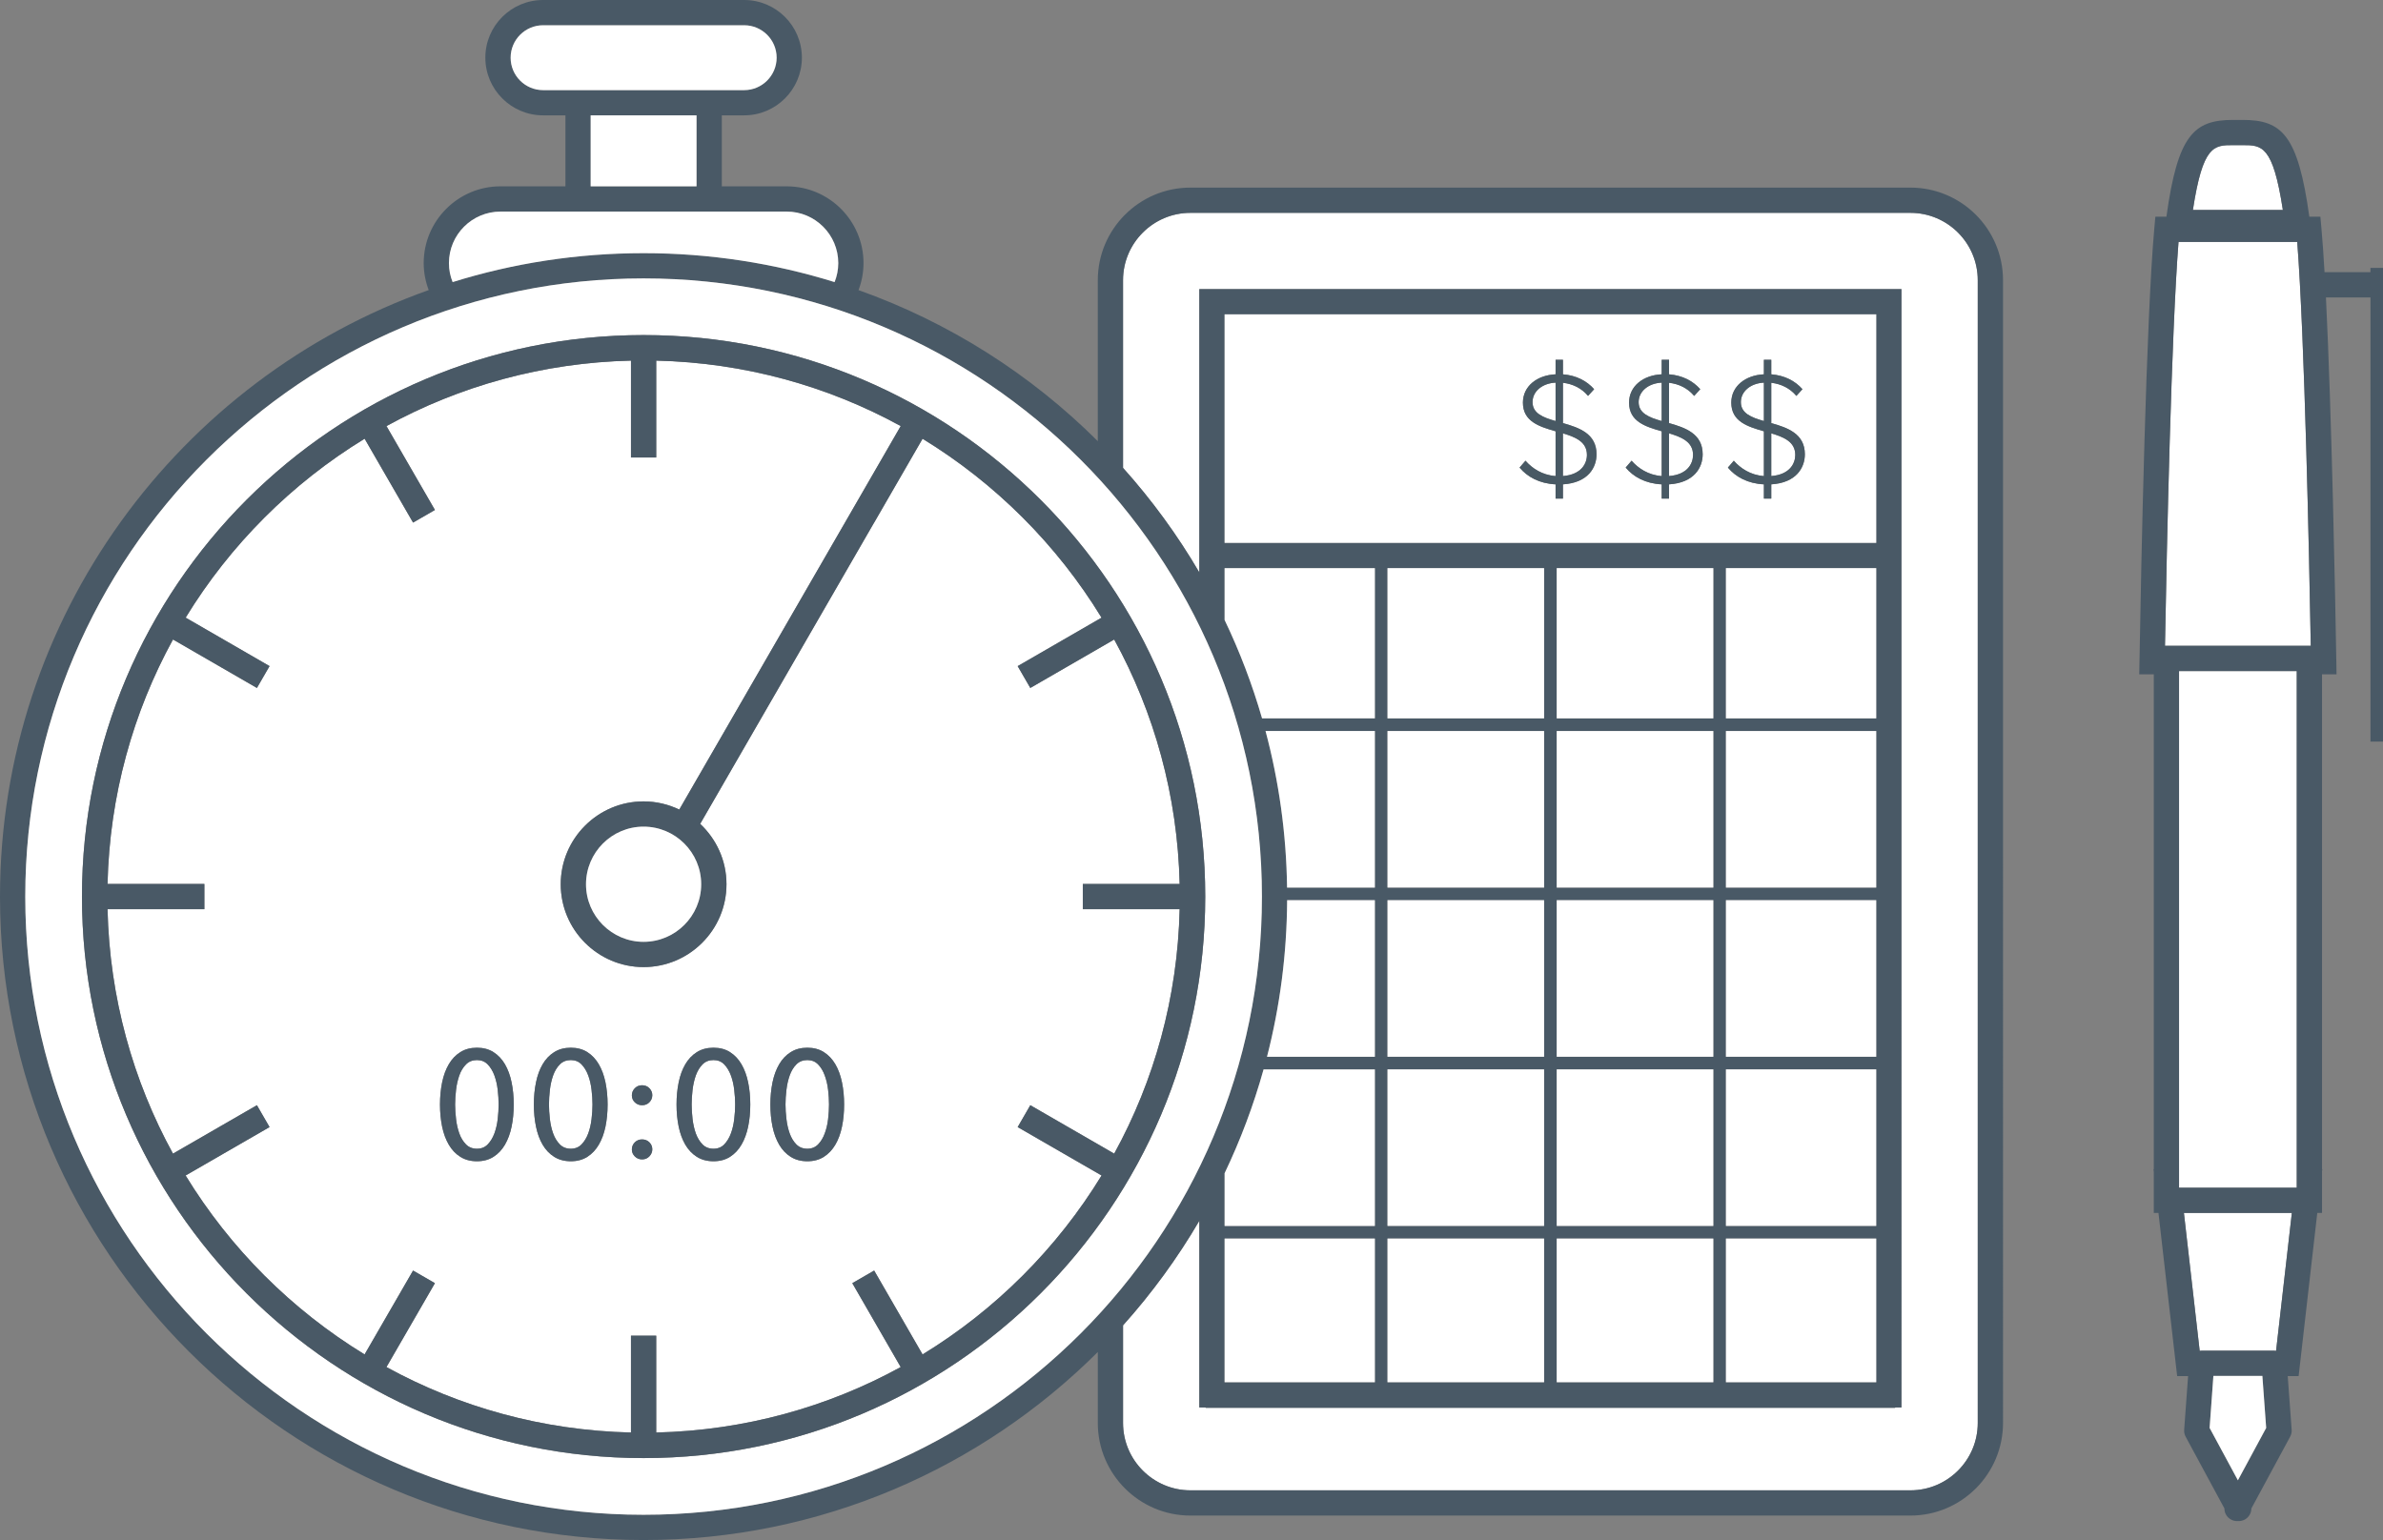
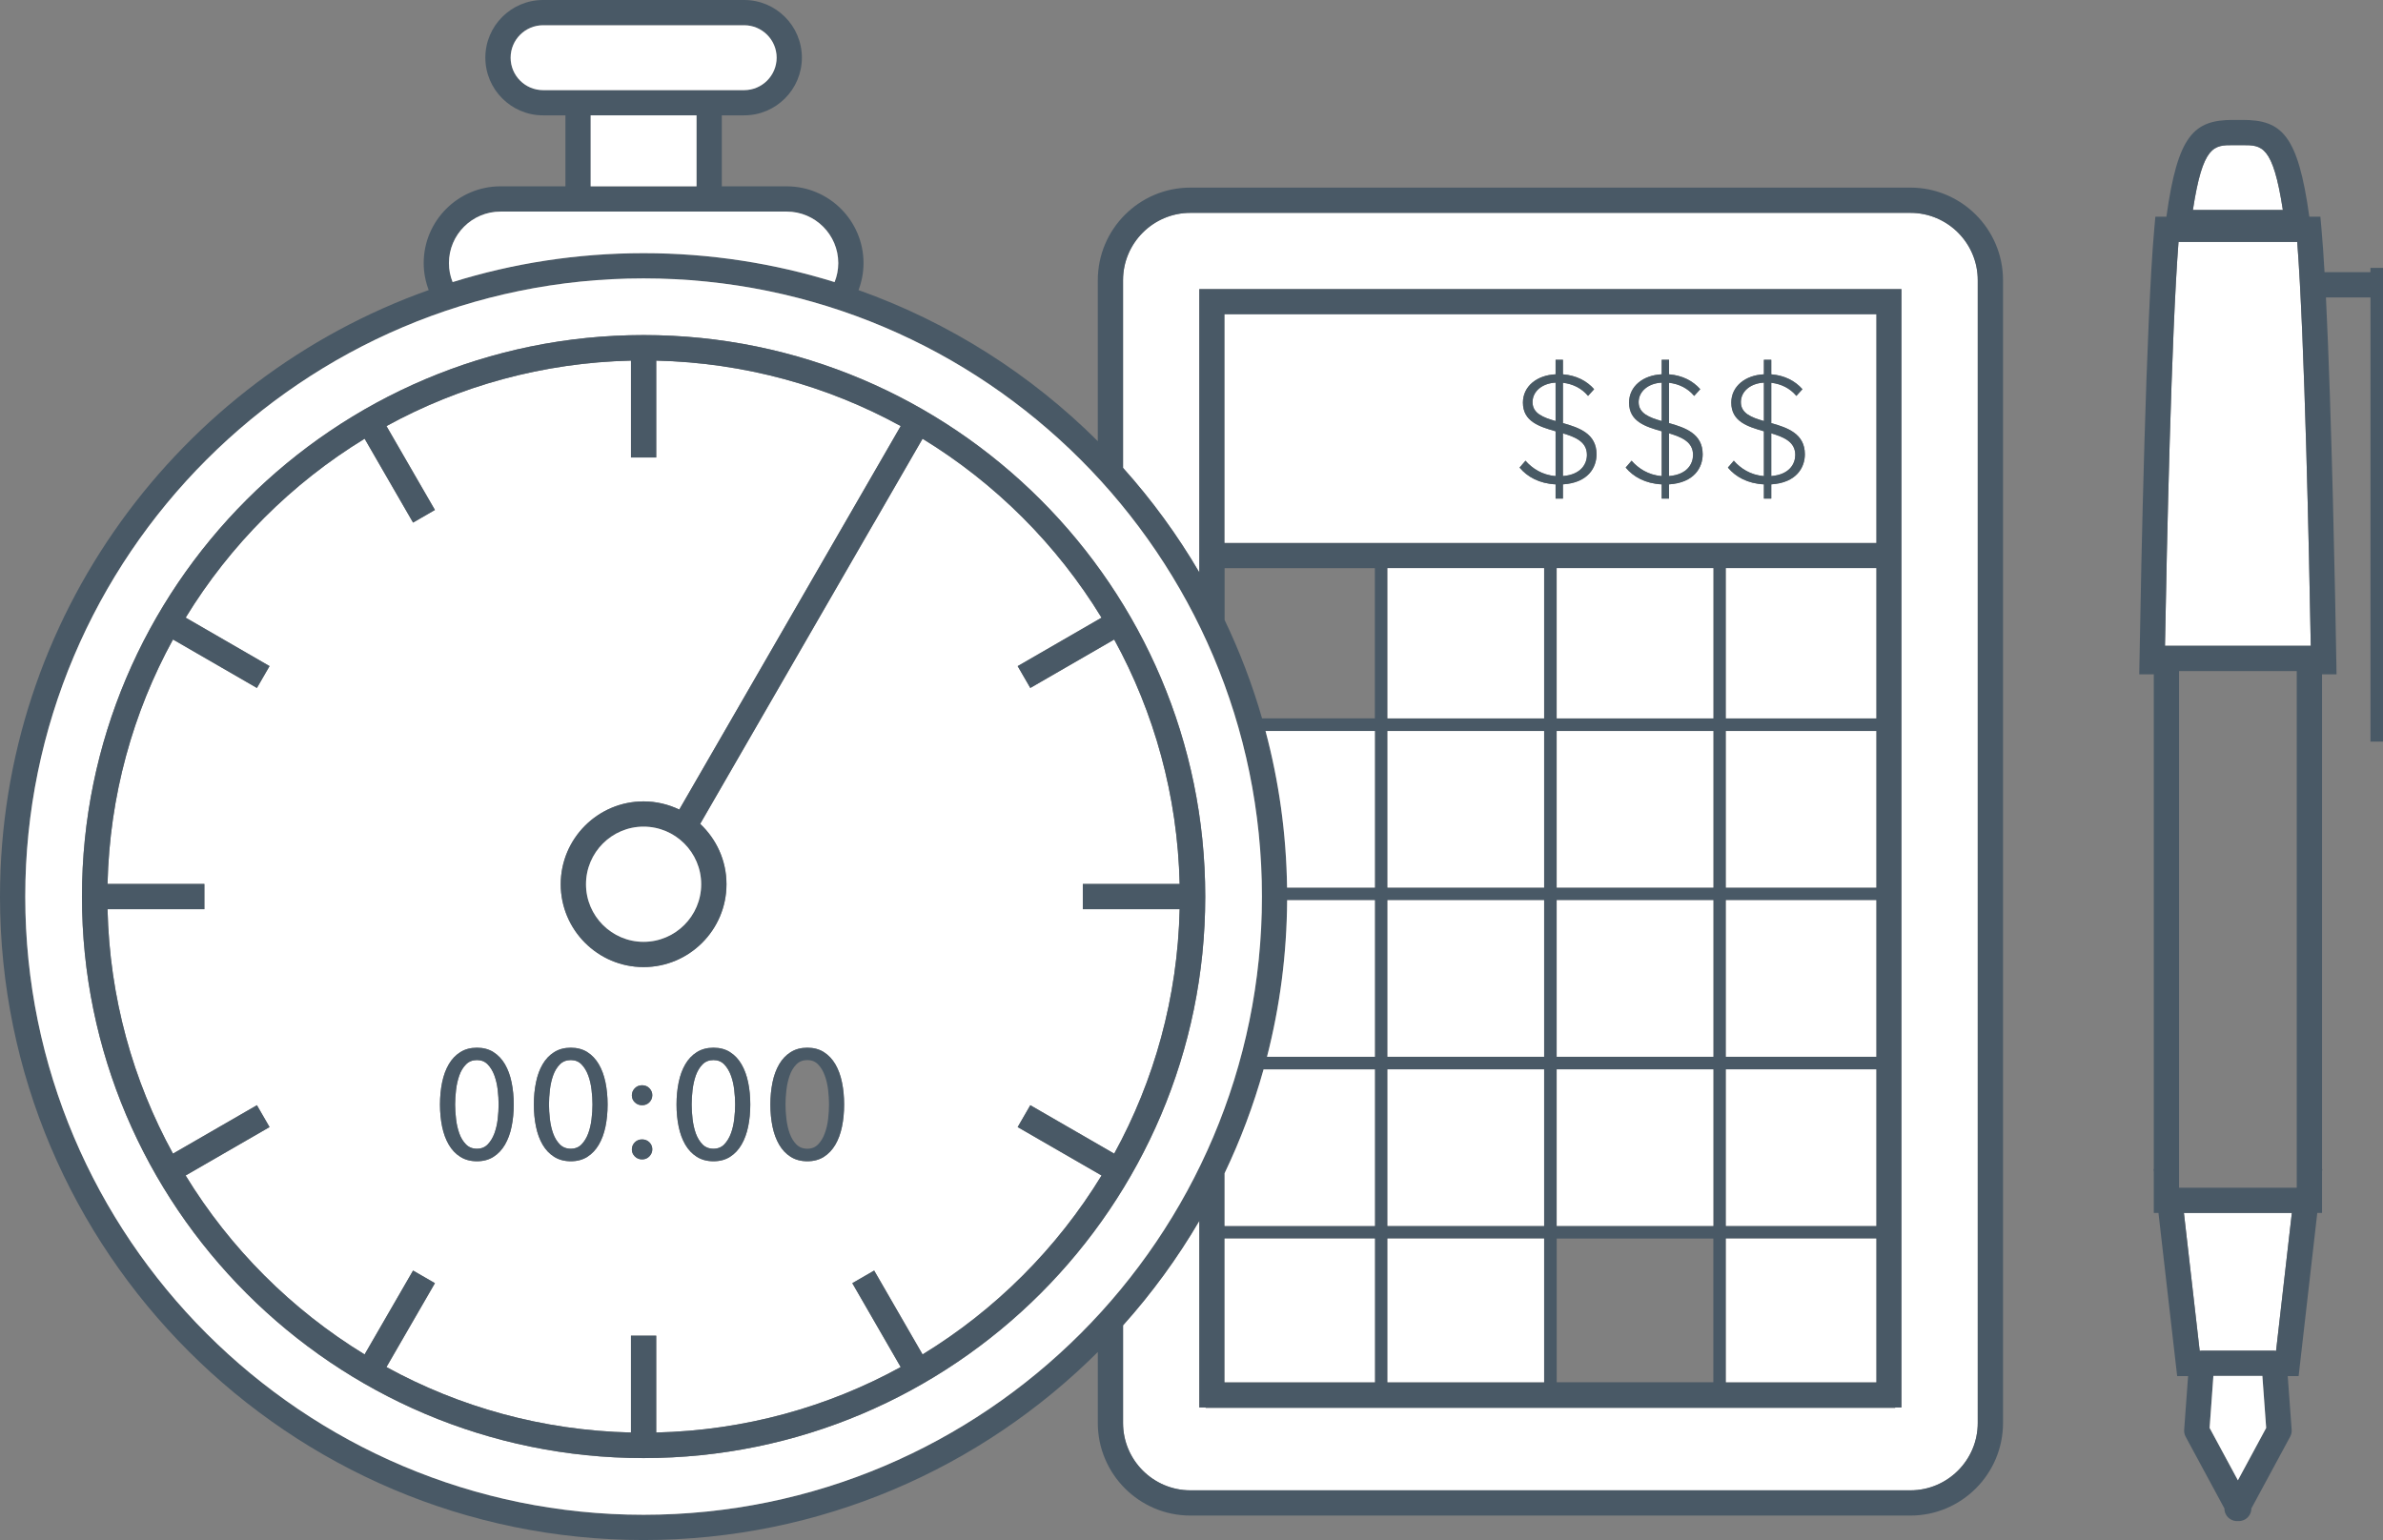
<svg xmlns="http://www.w3.org/2000/svg" version="1.1" id="Layer_1" x="0px" y="0px" width="139.23px" height="90px" viewBox="0 0 139.23 90" enable-background="new 0 0 139.23 90" xml:space="preserve">
  <rect x="0" y="0" width="139.23" height="90" fill="#808080" stroke="none" />
  <g>
    <path fill="#FFFFFF" d="M111.619,12.439h-42.07c-2.168,0-3.934,1.765-3.934,3.935v10.968c1.682,1.878,3.178,3.924,4.457,6.11v-0.25   V16.896h41.023v16.307v49.052h-0.369v0.016h-9.887h-0.736h-9.15h-0.736h-9.15h-0.738h-9.887v-0.016h-0.369V71.343   c-1.279,2.187-2.775,4.233-4.457,6.11v5.706c0,2.17,1.766,3.936,3.934,3.936h42.07c2.17,0,3.934-1.766,3.934-3.936V16.374   C115.553,14.204,113.789,12.439,111.619,12.439z" />
    <path fill="#495966" d="M111.619,10.964h-42.07c-2.982,0-5.408,2.427-5.408,5.41v9.408c-3.91-3.899-8.674-6.942-13.98-8.828   c0.186-0.492,0.291-1.022,0.291-1.578c0-2.474-2.012-4.486-4.486-4.486h-3.793V6.741h1.307c1.859,0,3.371-1.513,3.371-3.372   C46.85,1.512,45.338,0,43.479,0h-11.75c-1.858,0-3.372,1.512-3.372,3.369c0,1.859,1.514,3.372,3.372,3.372h1.307v4.148h-3.793   c-2.475,0-4.488,2.013-4.488,4.486c0,0.556,0.107,1.086,0.293,1.577C10.468,22.133,0,36.064,0,52.397C0,73.132,16.869,90,37.602,90   c10.35,0,19.732-4.201,26.539-10.988v4.147c0,2.983,2.426,5.411,5.408,5.411h42.07c2.982,0,5.41-2.428,5.41-5.411V16.374   C117.029,13.391,114.602,10.964,111.619,10.964z M115.553,83.159c0,2.17-1.764,3.936-3.934,3.936h-42.07   c-2.168,0-3.934-1.766-3.934-3.936v-5.706c1.682-1.877,3.178-3.924,4.457-6.11v10.911h0.369v0.016h9.887h0.738h9.15h0.736h9.15   h0.736h9.887v-0.016h0.369V33.202V16.896H70.072v16.307v0.25c-1.279-2.187-2.775-4.232-4.457-6.11V16.374   c0-2.17,1.766-3.935,3.934-3.935h42.07c2.17,0,3.934,1.765,3.934,3.935V83.159z M37.602,88.524   c-19.92,0-36.125-16.207-36.125-36.127c0-19.921,16.205-36.127,36.125-36.127c19.922,0,36.129,16.206,36.129,36.127   C73.73,72.317,57.523,88.524,37.602,88.524z M26.23,15.376c0-1.66,1.35-3.011,3.012-3.011h16.723c1.66,0,3.012,1.351,3.012,3.011   c0,0.392-0.078,0.766-0.215,1.109c-3.527-1.098-7.275-1.69-11.16-1.69c-3.883,0-7.631,0.592-11.157,1.69   C26.306,16.142,26.23,15.768,26.23,15.376z M31.729,1.476h11.75c1.045,0,1.896,0.85,1.896,1.894c0,1.046-0.852,1.897-1.896,1.897   h-1.307h-9.137h-1.307c-1.045,0-1.895-0.852-1.895-1.897C29.833,2.325,30.683,1.476,31.729,1.476z M40.695,6.741v4.148H34.51V6.741   H40.695z M81.066,62.495h9.15v9.148h-9.15V62.495z M81.066,52.607h9.15v9.15h-9.15V52.607z M81.066,42.721h9.15v9.149h-9.15V42.721   z M81.066,33.202h9.15v8.78h-9.15V33.202z M100.104,71.644h-9.15v-9.148h9.15V71.644z M100.104,51.87h-9.15v-9.149h9.15V51.87z    M90.953,61.758v-9.15h9.15v9.15H90.953z M100.104,33.202v8.78h-9.15v-8.78H100.104z M100.84,52.607h8.781v9.15h-8.781V52.607z    M100.84,42.721h8.781v9.149h-8.781V42.721z M100.84,33.202h8.781v8.78h-8.781V33.202z M71.549,80.778v-8.396h8.779v8.396H71.549z    M81.066,80.778v-8.396h9.15v8.396H81.066z M90.953,80.778v-8.396h9.15v8.396H90.953z M109.621,80.778h-8.781v-8.396h8.781V80.778z    M100.84,62.495h8.781v9.148h-8.781V62.495z M71.549,33.202h8.779v8.78h-6.59c-0.574-1.989-1.309-3.912-2.189-5.752V33.202z    M80.328,42.721v9.149h-5.129c-0.043-3.158-0.479-6.224-1.258-9.149H80.328z M80.328,52.607v9.15h-6.301   c0.752-2.929,1.158-5.994,1.176-9.15H80.328z M80.328,62.495v9.148h-8.779v-3.079c0.926-1.938,1.691-3.967,2.277-6.069H80.328z    M109.621,31.727H71.549V18.371h38.072V31.727z" />
    <path fill="#FFFFFF" d="M127.598,70.886l0.922,8.059h0.01c0.035-0.005,0.07-0.01,0.105-0.01h4.232c0.035,0,0.07,0.005,0.105,0.01   h0.01l0.922-8.059H127.598z" />
    <path fill="#FFFFFF" d="M127.283,14.139c-0.42,5.43-0.682,17.589-0.791,23.603h8.518c-0.092-5.171-0.357-17.992-0.791-23.603   H127.283z" />
    <path fill="#FFFFFF" d="M128.123,12.27h5.256c-0.58-3.787-1.23-3.787-2.352-3.787l-0.256,0.002l-0.295-0.002   C129.355,8.482,128.703,8.482,128.123,12.27z" />
-     <rect x="127.314" y="39.217" fill="#FFFFFF" width="6.877" height="30.193" />
    <path fill="#495966" d="M138.496,15.657v0.25h-2.682c-0.057-0.986-0.117-1.86-0.182-2.573l-0.061-0.671h-0.646   c-0.662-4.791-1.611-5.655-3.898-5.655l-0.281,0.001l-0.27-0.001c-2.287,0-3.238,0.864-3.9,5.655h-0.646l-0.061,0.672   c-0.48,5.342-0.768,19.488-0.867,25.322l-0.014,0.75h0.85v28.92h-0.02l0.02,0.17v2.389h0.273l1.092,9.534h0.639l-0.229,3.137   c-0.012,0.14,0.02,0.28,0.086,0.404l2.264,4.192v0.003c0,0.335,0.227,0.629,0.551,0.713c0.08,0.021,0.16,0.029,0.236,0.022   c0.018,0.001,0.035,0.002,0.051,0.002c0.059,0,0.117-0.007,0.176-0.021c0.33-0.081,0.562-0.377,0.562-0.717l2.266-4.195   c0.068-0.124,0.098-0.265,0.088-0.405l-0.23-3.136h0.637l1.09-9.534h0.277v-2.423l0.016-0.136h-0.016v-28.92h0.848l-0.012-0.75   c-0.062-3.677-0.266-14.389-0.607-21.274h2.602V43.34h1.477V15.657H138.496z M134.191,69.41h-6.877V39.217h6.877V69.41z    M132.404,83.449l-1.652,3.06l-1.652-3.06l0.221-3.039h2.861L132.404,83.449z M132.982,78.944h-0.01   c-0.035-0.005-0.07-0.01-0.105-0.01h-4.232c-0.035,0-0.07,0.005-0.105,0.01h-0.01l-0.922-8.059h6.307L132.982,78.944z    M126.492,37.741c0.109-6.014,0.371-18.173,0.791-23.603h6.936c0.434,5.61,0.699,18.432,0.791,23.603H126.492z M131.027,8.482   c1.121,0,1.771,0,2.352,3.787h-5.256c0.58-3.787,1.232-3.787,2.354-3.787l0.295,0.002L131.027,8.482z" />
    <polygon fill="#FFFFFF" points="129.32,80.41 129.1,83.449 130.752,86.509 132.404,83.449 132.182,80.41  " />
-     <path fill="#FFFFFF" d="M80.328,41.982v-8.78h-8.779v3.028c0.881,1.84,1.615,3.763,2.189,5.752H80.328z" />
    <rect x="81.066" y="33.202" fill="#FFFFFF" width="9.15" height="8.78" />
    <rect x="90.953" y="33.202" fill="#FFFFFF" width="9.15" height="8.78" />
    <rect x="100.84" y="33.202" fill="#FFFFFF" width="8.781" height="8.78" />
    <path fill="#FFFFFF" d="M80.328,51.87v-9.149h-6.387c0.779,2.926,1.215,5.991,1.258,9.149H80.328z" />
    <rect x="81.066" y="42.721" fill="#FFFFFF" width="9.15" height="9.149" />
    <rect x="90.953" y="42.721" fill="#FFFFFF" width="9.15" height="9.149" />
    <rect x="100.84" y="42.721" fill="#FFFFFF" width="8.781" height="9.149" />
    <path fill="#FFFFFF" d="M80.328,61.758v-9.15h-5.125c-0.018,3.156-0.424,6.222-1.176,9.15H80.328z" />
    <rect x="81.066" y="52.607" fill="#FFFFFF" width="9.15" height="9.15" />
    <rect x="90.953" y="52.607" fill="#FFFFFF" width="9.15" height="9.15" />
    <rect x="100.84" y="52.607" fill="#FFFFFF" width="8.781" height="9.15" />
    <path fill="#FFFFFF" d="M71.549,71.644h8.779v-9.148h-6.502c-0.586,2.103-1.352,4.132-2.277,6.069V71.644z" />
    <rect x="81.066" y="62.495" fill="#FFFFFF" width="9.15" height="9.148" />
    <rect x="90.953" y="62.495" fill="#FFFFFF" width="9.15" height="9.148" />
    <rect x="100.84" y="62.495" fill="#FFFFFF" width="8.781" height="9.148" />
    <rect x="71.549" y="72.382" fill="#FFFFFF" width="8.779" height="8.396" />
    <rect x="81.066" y="72.382" fill="#FFFFFF" width="9.15" height="8.396" />
-     <rect x="90.953" y="72.382" fill="#FFFFFF" width="9.15" height="8.396" />
    <rect x="100.84" y="72.382" fill="#FFFFFF" width="8.781" height="8.396" />
    <path fill="#FFFFFF" d="M104.891,26.586c0-0.756-0.645-1.036-1.402-1.261v2.496C104.564,27.736,104.891,27.092,104.891,26.586z" />
    <path fill="#FFFFFF" d="M90.887,22.361c-0.775,0.038-1.346,0.506-1.346,1.14c0,0.655,0.615,0.898,1.346,1.104V22.361z" />
    <path fill="#FFFFFF" d="M71.549,31.727h38.072V18.371H71.549V31.727z M101.152,23.53c0-0.973,0.842-1.608,1.906-1.655v-0.851h0.43   v0.851c0.785,0.065,1.393,0.384,1.822,0.87l-0.355,0.392c-0.383-0.457-0.896-0.7-1.467-0.767v2.356   c0.963,0.271,1.963,0.626,1.963,1.823c0,0.767-0.486,1.664-1.963,1.757v0.833h-0.43v-0.833c-0.945-0.046-1.654-0.438-2.104-0.981   l0.346-0.401c0.373,0.43,0.963,0.841,1.758,0.897v-2.617C102.105,24.932,101.152,24.633,101.152,23.53z M95.18,23.53   c0-0.973,0.842-1.608,1.906-1.655v-0.851h0.43v0.851c0.785,0.065,1.393,0.384,1.824,0.87l-0.355,0.392   c-0.383-0.457-0.898-0.7-1.469-0.767v2.356c0.963,0.271,1.965,0.626,1.965,1.823c0,0.767-0.488,1.664-1.965,1.757v0.833h-0.43   v-0.833c-0.943-0.046-1.654-0.438-2.104-0.981l0.346-0.401c0.375,0.43,0.963,0.841,1.758,0.897v-2.617   C96.133,24.932,95.18,24.633,95.18,23.53z M88.979,23.53c0-0.973,0.842-1.608,1.908-1.655v-0.851h0.43v0.851   c0.785,0.065,1.393,0.384,1.822,0.87l-0.355,0.392c-0.383-0.457-0.896-0.7-1.467-0.767v2.356c0.963,0.271,1.963,0.626,1.963,1.823   c0,0.767-0.486,1.664-1.963,1.757v0.833h-0.43v-0.833c-0.945-0.046-1.654-0.438-2.104-0.981l0.346-0.401   c0.373,0.43,0.963,0.841,1.758,0.897v-2.617C89.934,24.932,88.979,24.633,88.979,23.53z" />
    <path fill="#FFFFFF" d="M103.059,22.361c-0.775,0.038-1.346,0.506-1.346,1.14c0,0.655,0.615,0.898,1.346,1.104V22.361z" />
    <path fill="#FFFFFF" d="M97.086,22.361c-0.775,0.038-1.346,0.506-1.346,1.14c0,0.655,0.617,0.898,1.346,1.104V22.361z" />
    <path fill="#FFFFFF" d="M98.918,26.586c0-0.756-0.645-1.036-1.402-1.261v2.496C98.592,27.736,98.918,27.092,98.918,26.586z" />
    <path fill="#FFFFFF" d="M92.719,26.586c0-0.756-0.645-1.036-1.402-1.261v2.496C92.391,27.736,92.719,27.092,92.719,26.586z" />
    <path fill="#485964" d="M101.301,26.924l-0.346,0.401c0.449,0.543,1.158,0.936,2.104,0.981v0.833h0.43v-0.833   c1.477-0.093,1.963-0.99,1.963-1.757c0-1.197-1-1.552-1.963-1.823V22.37c0.57,0.066,1.084,0.31,1.467,0.767l0.355-0.392   c-0.43-0.486-1.037-0.805-1.822-0.87v-0.851h-0.43v0.851c-1.064,0.047-1.906,0.683-1.906,1.655c0,1.103,0.953,1.401,1.906,1.674   v2.617C102.264,27.765,101.674,27.354,101.301,26.924z M103.488,25.325c0.758,0.225,1.402,0.505,1.402,1.261   c0,0.506-0.326,1.15-1.402,1.235V25.325z M101.713,23.501c0-0.634,0.57-1.102,1.346-1.14v2.244   C102.328,24.399,101.713,24.156,101.713,23.501z" />
    <path fill="#485964" d="M95.328,26.924l-0.346,0.401c0.449,0.543,1.16,0.936,2.104,0.981v0.833h0.43v-0.833   c1.477-0.093,1.965-0.99,1.965-1.757c0-1.197-1.002-1.552-1.965-1.823V22.37c0.57,0.066,1.086,0.31,1.469,0.767l0.355-0.392   c-0.432-0.486-1.039-0.805-1.824-0.87v-0.851h-0.43v0.851c-1.064,0.047-1.906,0.683-1.906,1.655c0,1.103,0.953,1.401,1.906,1.674   v2.617C96.291,27.765,95.703,27.354,95.328,26.924z M97.516,25.325c0.758,0.225,1.402,0.505,1.402,1.261   c0,0.506-0.326,1.15-1.402,1.235V25.325z M95.74,23.501c0-0.634,0.57-1.102,1.346-1.14v2.244   C96.357,24.399,95.74,24.156,95.74,23.501z" />
    <path fill="#485964" d="M89.129,26.924l-0.346,0.401c0.449,0.543,1.158,0.936,2.104,0.981v0.833h0.43v-0.833   c1.477-0.093,1.963-0.99,1.963-1.757c0-1.197-1-1.552-1.963-1.823V22.37c0.57,0.066,1.084,0.31,1.467,0.767l0.355-0.392   c-0.43-0.486-1.037-0.805-1.822-0.87v-0.851h-0.43v0.851c-1.066,0.047-1.908,0.683-1.908,1.655c0,1.103,0.955,1.401,1.908,1.674   v2.617C90.092,27.765,89.502,27.354,89.129,26.924z M91.316,25.325c0.758,0.225,1.402,0.505,1.402,1.261   c0,0.506-0.328,1.15-1.402,1.235V25.325z M89.541,23.501c0-0.634,0.57-1.102,1.346-1.14v2.244   C90.156,24.399,89.541,24.156,89.541,23.501z" />
    <rect x="34.51" y="6.741" fill="#FFFFFF" width="6.186" height="4.148" />
    <path fill="#FFFFFF" d="M48.762,16.485c0.137-0.344,0.215-0.718,0.215-1.109c0-1.66-1.352-3.011-3.012-3.011H29.242   c-1.662,0-3.012,1.351-3.012,3.011c0,0.392,0.076,0.766,0.215,1.109c3.525-1.099,7.274-1.69,11.157-1.69   C41.486,14.795,45.234,15.388,48.762,16.485z" />
    <path fill="#FFFFFF" d="M34.367,62.848c-0.096-0.259-0.225-0.473-0.389-0.642c-0.162-0.17-0.373-0.255-0.627-0.255   c-0.262,0-0.477,0.085-0.643,0.255c-0.166,0.169-0.297,0.383-0.389,0.642s-0.156,0.539-0.191,0.842   c-0.035,0.304-0.053,0.589-0.053,0.856s0.018,0.553,0.053,0.856c0.035,0.303,0.1,0.582,0.191,0.838s0.223,0.468,0.389,0.638   c0.166,0.169,0.381,0.254,0.643,0.254c0.254,0,0.465-0.085,0.627-0.254c0.164-0.17,0.293-0.382,0.389-0.638s0.16-0.535,0.195-0.838   c0.037-0.304,0.055-0.589,0.055-0.856s-0.018-0.553-0.055-0.856C34.527,63.387,34.463,63.106,34.367,62.848z" />
    <path fill="#FFFFFF" d="M42.703,62.848c-0.096-0.259-0.225-0.473-0.387-0.642c-0.164-0.17-0.375-0.255-0.629-0.255   c-0.262,0-0.477,0.085-0.643,0.255c-0.166,0.169-0.295,0.383-0.389,0.642c-0.092,0.259-0.154,0.539-0.191,0.842   c-0.035,0.304-0.053,0.589-0.053,0.856s0.018,0.553,0.053,0.856c0.037,0.303,0.1,0.582,0.191,0.838   c0.094,0.256,0.223,0.468,0.389,0.638c0.166,0.169,0.381,0.254,0.643,0.254c0.254,0,0.465-0.085,0.629-0.254   c0.162-0.17,0.291-0.382,0.387-0.638s0.16-0.535,0.195-0.838c0.037-0.304,0.055-0.589,0.055-0.856s-0.018-0.553-0.055-0.856   C42.863,63.387,42.799,63.106,42.703,62.848z" />
-     <path fill="#FFFFFF" d="M48.186,62.848c-0.094-0.259-0.223-0.473-0.387-0.642c-0.164-0.17-0.373-0.255-0.629-0.255   c-0.262,0-0.475,0.085-0.643,0.255c-0.166,0.169-0.295,0.383-0.387,0.642s-0.156,0.539-0.191,0.842   c-0.037,0.304-0.055,0.589-0.055,0.856s0.018,0.553,0.055,0.856c0.035,0.303,0.1,0.582,0.191,0.838s0.221,0.468,0.387,0.638   c0.168,0.169,0.381,0.254,0.643,0.254c0.256,0,0.465-0.085,0.629-0.254c0.164-0.17,0.293-0.382,0.387-0.638   c0.096-0.256,0.162-0.535,0.197-0.838c0.035-0.304,0.053-0.589,0.053-0.856s-0.018-0.553-0.053-0.856   C48.348,63.387,48.281,63.106,48.186,62.848z" />
    <path fill="#FFFFFF" d="M28.884,62.848c-0.096-0.259-0.225-0.473-0.389-0.642c-0.164-0.17-0.373-0.255-0.629-0.255   c-0.262,0-0.475,0.085-0.641,0.255c-0.168,0.169-0.297,0.383-0.389,0.642s-0.156,0.539-0.191,0.842   c-0.035,0.304-0.055,0.589-0.055,0.856s0.02,0.553,0.055,0.856c0.035,0.303,0.1,0.582,0.191,0.838s0.221,0.468,0.389,0.638   c0.166,0.169,0.379,0.254,0.641,0.254c0.256,0,0.465-0.085,0.629-0.254c0.164-0.17,0.293-0.382,0.389-0.638   c0.094-0.256,0.16-0.535,0.195-0.838c0.035-0.304,0.053-0.589,0.053-0.856s-0.018-0.553-0.053-0.856   C29.044,63.387,28.978,63.106,28.884,62.848z" />
    <path fill="#FFFFFF" d="M73.73,52.397c0-19.921-16.207-36.127-36.129-36.127c-19.92,0-36.125,16.206-36.125,36.127   c0,19.92,16.205,36.127,36.125,36.127C57.523,88.524,73.73,72.317,73.73,52.397z M37.602,85.212   c-18.094,0-32.813-14.721-32.813-32.814c0-18.095,14.719-32.816,32.813-32.816c18.096,0,32.816,14.722,32.816,32.816   C70.418,70.491,55.697,85.212,37.602,85.212z" />
    <path fill="#FFFFFF" d="M64.361,68.696l-4.902-2.829l0.738-1.278l4.902,2.83c2.338-4.261,3.705-9.12,3.824-14.284h-5.658v-1.476   h5.658c-0.119-5.165-1.488-10.025-3.824-14.286l-4.902,2.832l-0.738-1.277l4.9-2.831c-2.604-4.261-6.197-7.853-10.457-10.457   l-2.828,4.901l-0.002-0.001L40.908,48.147c0.943,0.884,1.537,2.137,1.537,3.528c0,2.67-2.174,4.841-4.844,4.841   c-2.668,0-4.84-2.171-4.84-4.841s2.172-4.842,4.84-4.842c0.748,0,1.453,0.175,2.086,0.478l12.938-22.412   c-4.26-2.336-9.121-3.704-14.285-3.824v5.66h-1.475v-5.66c-5.164,0.12-10.026,1.488-14.286,3.825l2.832,4.902l-1.277,0.738   l-2.83-4.902c-4.26,2.604-7.854,6.197-10.457,10.457l4.902,2.832l-0.738,1.277l-4.904-2.833c-2.336,4.261-3.705,9.122-3.824,14.287   h5.658v1.476H6.283c0.119,5.164,1.486,10.024,3.824,14.285l4.904-2.831l0.738,1.278l-4.904,2.83   c2.605,4.26,6.197,7.852,10.457,10.457l2.832-4.902l1.277,0.737l-2.832,4.903c4.26,2.338,9.122,3.705,14.286,3.825v-5.66h1.475   v5.66c5.164-0.12,10.025-1.487,14.285-3.825l-2.828-4.903l1.277-0.737l2.828,4.902C58.164,76.549,61.756,72.956,64.361,68.696z    M29.89,65.843c-0.082,0.401-0.213,0.752-0.387,1.053c-0.176,0.3-0.398,0.536-0.67,0.709c-0.27,0.172-0.592,0.259-0.967,0.259   s-0.699-0.087-0.971-0.259c-0.275-0.173-0.498-0.409-0.674-0.709c-0.176-0.301-0.305-0.651-0.389-1.053   c-0.082-0.401-0.125-0.833-0.125-1.297c0-0.458,0.043-0.889,0.125-1.293c0.084-0.404,0.213-0.756,0.389-1.057   c0.176-0.3,0.398-0.536,0.674-0.708c0.271-0.173,0.596-0.259,0.971-0.259s0.697,0.086,0.967,0.259   c0.271,0.172,0.494,0.408,0.67,0.708c0.174,0.301,0.305,0.652,0.387,1.057c0.084,0.404,0.125,0.835,0.125,1.293   C30.015,65.01,29.974,65.441,29.89,65.843z M35.375,65.843c-0.084,0.401-0.213,0.752-0.389,1.053   c-0.176,0.3-0.398,0.536-0.668,0.709c-0.271,0.172-0.594,0.259-0.967,0.259c-0.375,0-0.699-0.087-0.973-0.259   c-0.273-0.173-0.498-0.409-0.674-0.709c-0.176-0.301-0.305-0.651-0.387-1.053c-0.084-0.401-0.125-0.833-0.125-1.297   c0-0.458,0.041-0.889,0.125-1.293c0.082-0.404,0.211-0.756,0.387-1.057c0.176-0.3,0.4-0.536,0.674-0.708   c0.273-0.173,0.598-0.259,0.973-0.259c0.373,0,0.695,0.086,0.967,0.259c0.27,0.172,0.492,0.408,0.668,0.708   c0.176,0.301,0.305,0.652,0.389,1.057c0.082,0.404,0.125,0.835,0.125,1.293C35.5,65.01,35.457,65.441,35.375,65.843z    M37.941,67.577c-0.111,0.119-0.254,0.179-0.428,0.179c-0.166,0-0.307-0.058-0.424-0.174c-0.115-0.116-0.172-0.251-0.172-0.405   c0-0.161,0.055-0.299,0.168-0.415s0.256-0.174,0.428-0.174c0.174,0,0.316,0.057,0.428,0.169c0.113,0.113,0.17,0.25,0.17,0.41   C38.111,67.322,38.055,67.459,37.941,67.577z M37.941,64.417c-0.111,0.115-0.254,0.173-0.428,0.173   c-0.166,0-0.307-0.056-0.424-0.169c-0.115-0.112-0.172-0.249-0.172-0.41c0-0.154,0.055-0.291,0.168-0.409   c0.113-0.119,0.256-0.179,0.428-0.179c0.174,0,0.316,0.058,0.428,0.174c0.113,0.115,0.17,0.251,0.17,0.405   C38.111,64.162,38.055,64.301,37.941,64.417z M43.711,65.843c-0.084,0.401-0.213,0.752-0.389,1.053   c-0.174,0.3-0.398,0.536-0.668,0.709c-0.27,0.172-0.594,0.259-0.967,0.259c-0.375,0-0.699-0.087-0.973-0.259   c-0.273-0.173-0.498-0.409-0.674-0.709c-0.174-0.301-0.305-0.651-0.387-1.053c-0.084-0.401-0.125-0.833-0.125-1.297   c0-0.458,0.041-0.889,0.125-1.293c0.082-0.404,0.213-0.756,0.387-1.057c0.176-0.3,0.4-0.536,0.674-0.708   c0.273-0.173,0.598-0.259,0.973-0.259c0.373,0,0.697,0.086,0.967,0.259c0.27,0.172,0.494,0.408,0.668,0.708   c0.176,0.301,0.305,0.652,0.389,1.057s0.125,0.835,0.125,1.293C43.836,65.01,43.795,65.441,43.711,65.843z M49.193,65.843   c-0.082,0.401-0.211,0.752-0.387,1.053c-0.176,0.3-0.398,0.536-0.67,0.709c-0.27,0.172-0.592,0.259-0.967,0.259   s-0.699-0.087-0.973-0.259c-0.273-0.173-0.496-0.409-0.672-0.709c-0.176-0.301-0.305-0.651-0.389-1.053   c-0.082-0.401-0.125-0.833-0.125-1.297c0-0.458,0.043-0.889,0.125-1.293c0.084-0.404,0.213-0.756,0.389-1.057   c0.176-0.3,0.398-0.536,0.672-0.708c0.273-0.173,0.598-0.259,0.973-0.259s0.697,0.086,0.967,0.259   c0.271,0.172,0.494,0.408,0.67,0.708c0.176,0.301,0.305,0.652,0.387,1.057c0.084,0.404,0.125,0.835,0.125,1.293   C49.318,65.01,49.277,65.441,49.193,65.843z" />
    <path fill="#495966" d="M70.418,52.397c0-18.095-14.721-32.816-32.816-32.816c-18.094,0-32.813,14.722-32.813,32.816   c0,18.094,14.719,32.814,32.813,32.814C55.697,85.212,70.418,70.491,70.418,52.397z M53.902,79.154l-2.828-4.902l-1.277,0.737   l2.828,4.903c-4.26,2.338-9.121,3.705-14.285,3.825v-5.66h-1.475v5.66c-5.164-0.12-10.026-1.487-14.286-3.825l2.832-4.903   l-1.277-0.737l-2.832,4.902c-4.26-2.605-7.852-6.197-10.457-10.457l4.904-2.83l-0.738-1.278l-4.904,2.831   c-2.338-4.261-3.705-9.121-3.824-14.285h5.658v-1.476H6.283c0.119-5.165,1.488-10.026,3.824-14.287l4.904,2.833l0.738-1.277   l-4.902-2.832c2.604-4.26,6.197-7.853,10.457-10.457l2.83,4.902l1.277-0.738L22.58,24.9c4.26-2.337,9.122-3.705,14.286-3.825v5.66   h1.475v-5.66c5.164,0.12,10.025,1.488,14.285,3.824L39.688,47.312c-0.633-0.303-1.338-0.478-2.086-0.478   c-2.668,0-4.84,2.172-4.84,4.842s2.172,4.841,4.84,4.841c2.67,0,4.844-2.171,4.844-4.841c0-1.392-0.594-2.645-1.537-3.528   L51.072,30.54l0.002,0.001l2.828-4.901c4.26,2.604,7.854,6.196,10.457,10.457l-4.9,2.831l0.738,1.277l4.902-2.832   c2.336,4.261,3.705,9.121,3.824,14.286h-5.658v1.476h5.658c-0.119,5.164-1.486,10.023-3.824,14.284l-4.902-2.83l-0.738,1.278   l4.902,2.829C61.756,72.956,58.164,76.549,53.902,79.154z M40.969,51.676c0,1.855-1.51,3.365-3.367,3.365   c-1.854,0-3.363-1.51-3.363-3.365c0-1.856,1.51-3.367,3.363-3.367C39.459,48.309,40.969,49.819,40.969,51.676z" />
    <path fill="#FFFFFF" d="M31.729,5.267h1.307h9.137h1.307c1.045,0,1.896-0.852,1.896-1.897c0-1.044-0.852-1.894-1.896-1.894h-11.75   c-1.045,0-1.895,0.85-1.895,1.894C29.833,4.415,30.683,5.267,31.729,5.267z" />
    <path fill="#FFFFFF" d="M34.238,51.676c0,1.855,1.51,3.365,3.363,3.365c1.857,0,3.367-1.51,3.367-3.365   c0-1.856-1.51-3.367-3.367-3.367C35.748,48.309,34.238,49.819,34.238,51.676z" />
    <path fill="#495966" d="M29.503,62.196c-0.176-0.3-0.398-0.536-0.67-0.708c-0.27-0.173-0.592-0.259-0.967-0.259   s-0.699,0.086-0.971,0.259c-0.275,0.172-0.498,0.408-0.674,0.708c-0.176,0.301-0.305,0.652-0.389,1.057   c-0.082,0.404-0.125,0.835-0.125,1.293c0,0.464,0.043,0.896,0.125,1.297c0.084,0.401,0.213,0.752,0.389,1.053   c0.176,0.3,0.398,0.536,0.674,0.709c0.271,0.172,0.596,0.259,0.971,0.259s0.697-0.087,0.967-0.259   c0.271-0.173,0.494-0.409,0.67-0.709c0.174-0.301,0.305-0.651,0.387-1.053c0.084-0.401,0.125-0.833,0.125-1.297   c0-0.458-0.041-0.889-0.125-1.293C29.808,62.849,29.677,62.497,29.503,62.196z M29.08,65.402c-0.035,0.303-0.102,0.582-0.195,0.838   c-0.096,0.256-0.225,0.468-0.389,0.638c-0.164,0.169-0.373,0.254-0.629,0.254c-0.262,0-0.475-0.085-0.641-0.254   c-0.168-0.17-0.297-0.382-0.389-0.638s-0.156-0.535-0.191-0.838c-0.035-0.304-0.055-0.589-0.055-0.856s0.02-0.553,0.055-0.856   c0.035-0.303,0.1-0.583,0.191-0.842s0.221-0.473,0.389-0.642c0.166-0.17,0.379-0.255,0.641-0.255c0.256,0,0.465,0.085,0.629,0.255   c0.164,0.169,0.293,0.383,0.389,0.642c0.094,0.259,0.16,0.539,0.195,0.842c0.035,0.304,0.053,0.589,0.053,0.856   S29.115,65.099,29.08,65.402z" />
    <path fill="#495966" d="M34.986,62.196c-0.176-0.3-0.398-0.536-0.668-0.708c-0.271-0.173-0.594-0.259-0.967-0.259   c-0.375,0-0.699,0.086-0.973,0.259c-0.273,0.172-0.498,0.408-0.674,0.708c-0.176,0.301-0.305,0.652-0.387,1.057   c-0.084,0.404-0.125,0.835-0.125,1.293c0,0.464,0.041,0.896,0.125,1.297c0.082,0.401,0.211,0.752,0.387,1.053   c0.176,0.3,0.4,0.536,0.674,0.709c0.273,0.172,0.598,0.259,0.973,0.259c0.373,0,0.695-0.087,0.967-0.259   c0.27-0.173,0.492-0.409,0.668-0.709c0.176-0.301,0.305-0.651,0.389-1.053c0.082-0.401,0.125-0.833,0.125-1.297   c0-0.458-0.043-0.889-0.125-1.293C35.291,62.849,35.162,62.497,34.986,62.196z M34.562,65.402c-0.035,0.303-0.1,0.582-0.195,0.838   s-0.225,0.468-0.389,0.638c-0.162,0.169-0.373,0.254-0.627,0.254c-0.262,0-0.477-0.085-0.643-0.254   c-0.166-0.17-0.297-0.382-0.389-0.638s-0.156-0.535-0.191-0.838c-0.035-0.304-0.053-0.589-0.053-0.856s0.018-0.553,0.053-0.856   c0.035-0.303,0.1-0.583,0.191-0.842s0.223-0.473,0.389-0.642c0.166-0.17,0.381-0.255,0.643-0.255c0.254,0,0.465,0.085,0.627,0.255   c0.164,0.169,0.293,0.383,0.389,0.642s0.16,0.539,0.195,0.842c0.037,0.304,0.055,0.589,0.055,0.856S34.6,65.099,34.562,65.402z" />
    <path fill="#495966" d="M37.514,66.588c-0.172,0-0.314,0.058-0.428,0.174s-0.168,0.254-0.168,0.415   c0,0.154,0.057,0.289,0.172,0.405c0.117,0.116,0.258,0.174,0.424,0.174c0.174,0,0.316-0.06,0.428-0.179   c0.113-0.118,0.17-0.255,0.17-0.41c0-0.16-0.057-0.297-0.17-0.41C37.83,66.645,37.688,66.588,37.514,66.588z" />
    <path fill="#495966" d="M37.514,63.423c-0.172,0-0.314,0.06-0.428,0.179c-0.113,0.118-0.168,0.255-0.168,0.409   c0,0.161,0.057,0.298,0.172,0.41c0.117,0.113,0.258,0.169,0.424,0.169c0.174,0,0.316-0.058,0.428-0.173   c0.113-0.116,0.17-0.255,0.17-0.415c0-0.154-0.057-0.29-0.17-0.405C37.83,63.48,37.688,63.423,37.514,63.423z" />
    <path fill="#495966" d="M43.322,62.196c-0.174-0.3-0.398-0.536-0.668-0.708c-0.27-0.173-0.594-0.259-0.967-0.259   c-0.375,0-0.699,0.086-0.973,0.259c-0.273,0.172-0.498,0.408-0.674,0.708c-0.174,0.301-0.305,0.652-0.387,1.057   c-0.084,0.404-0.125,0.835-0.125,1.293c0,0.464,0.041,0.896,0.125,1.297c0.082,0.401,0.213,0.752,0.387,1.053   c0.176,0.3,0.4,0.536,0.674,0.709c0.273,0.172,0.598,0.259,0.973,0.259c0.373,0,0.697-0.087,0.967-0.259   c0.27-0.173,0.494-0.409,0.668-0.709c0.176-0.301,0.305-0.651,0.389-1.053s0.125-0.833,0.125-1.297   c0-0.458-0.041-0.889-0.125-1.293S43.498,62.497,43.322,62.196z M42.898,65.402c-0.035,0.303-0.1,0.582-0.195,0.838   s-0.225,0.468-0.387,0.638c-0.164,0.169-0.375,0.254-0.629,0.254c-0.262,0-0.477-0.085-0.643-0.254   c-0.166-0.17-0.295-0.382-0.389-0.638c-0.092-0.256-0.154-0.535-0.191-0.838c-0.035-0.304-0.053-0.589-0.053-0.856   s0.018-0.553,0.053-0.856c0.037-0.303,0.1-0.583,0.191-0.842c0.094-0.259,0.223-0.473,0.389-0.642   c0.166-0.17,0.381-0.255,0.643-0.255c0.254,0,0.465,0.085,0.629,0.255c0.162,0.169,0.291,0.383,0.387,0.642s0.16,0.539,0.195,0.842   c0.037,0.304,0.055,0.589,0.055,0.856S42.936,65.099,42.898,65.402z" />
    <path fill="#495966" d="M48.807,62.196c-0.176-0.3-0.398-0.536-0.67-0.708c-0.27-0.173-0.592-0.259-0.967-0.259   s-0.699,0.086-0.973,0.259c-0.273,0.172-0.496,0.408-0.672,0.708c-0.176,0.301-0.305,0.652-0.389,1.057   c-0.082,0.404-0.125,0.835-0.125,1.293c0,0.464,0.043,0.896,0.125,1.297c0.084,0.401,0.213,0.752,0.389,1.053   c0.176,0.3,0.398,0.536,0.672,0.709c0.273,0.172,0.598,0.259,0.973,0.259s0.697-0.087,0.967-0.259   c0.271-0.173,0.494-0.409,0.67-0.709c0.176-0.301,0.305-0.651,0.387-1.053c0.084-0.401,0.125-0.833,0.125-1.297   c0-0.458-0.041-0.889-0.125-1.293C49.111,62.849,48.982,62.497,48.807,62.196z M48.383,65.402   c-0.035,0.303-0.102,0.582-0.197,0.838c-0.094,0.256-0.223,0.468-0.387,0.638c-0.164,0.169-0.373,0.254-0.629,0.254   c-0.262,0-0.475-0.085-0.643-0.254c-0.166-0.17-0.295-0.382-0.387-0.638s-0.156-0.535-0.191-0.838   c-0.037-0.304-0.055-0.589-0.055-0.856s0.018-0.553,0.055-0.856c0.035-0.303,0.1-0.583,0.191-0.842s0.221-0.473,0.387-0.642   c0.168-0.17,0.381-0.255,0.643-0.255c0.256,0,0.465,0.085,0.629,0.255c0.164,0.169,0.293,0.383,0.387,0.642   c0.096,0.259,0.162,0.539,0.197,0.842c0.035,0.304,0.053,0.589,0.053,0.856S48.418,65.099,48.383,65.402z" />
  </g>
</svg>